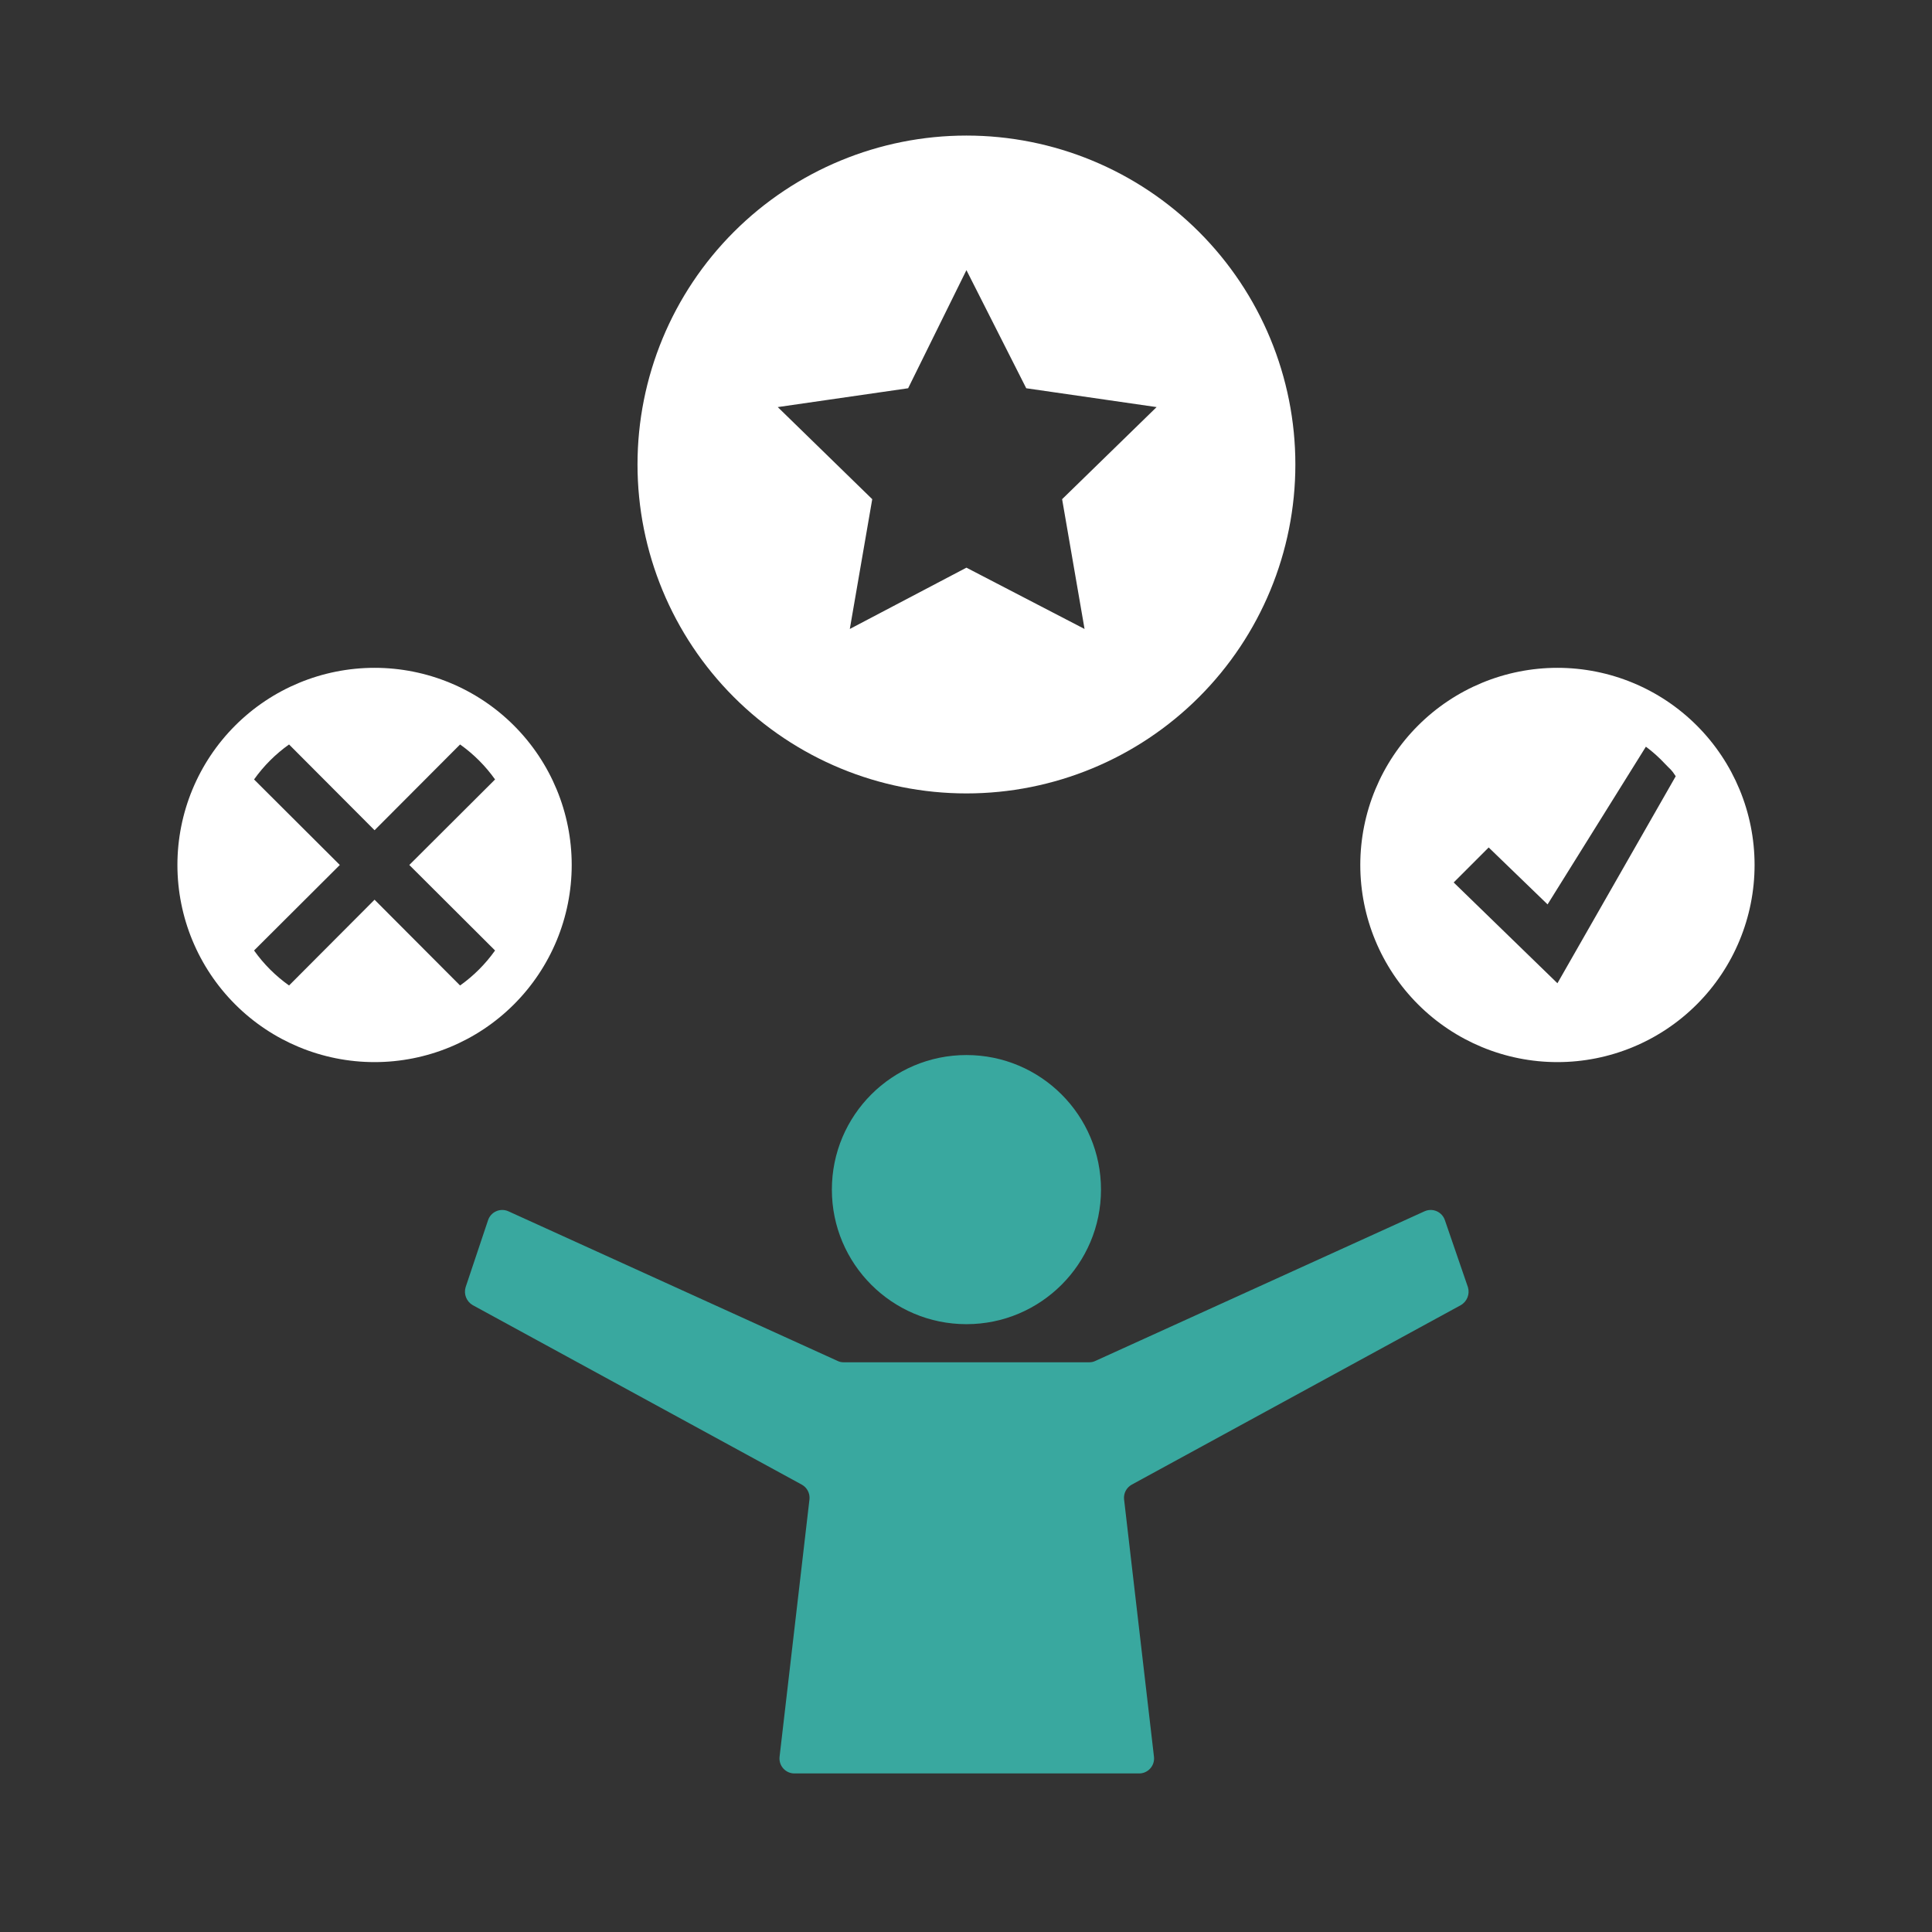
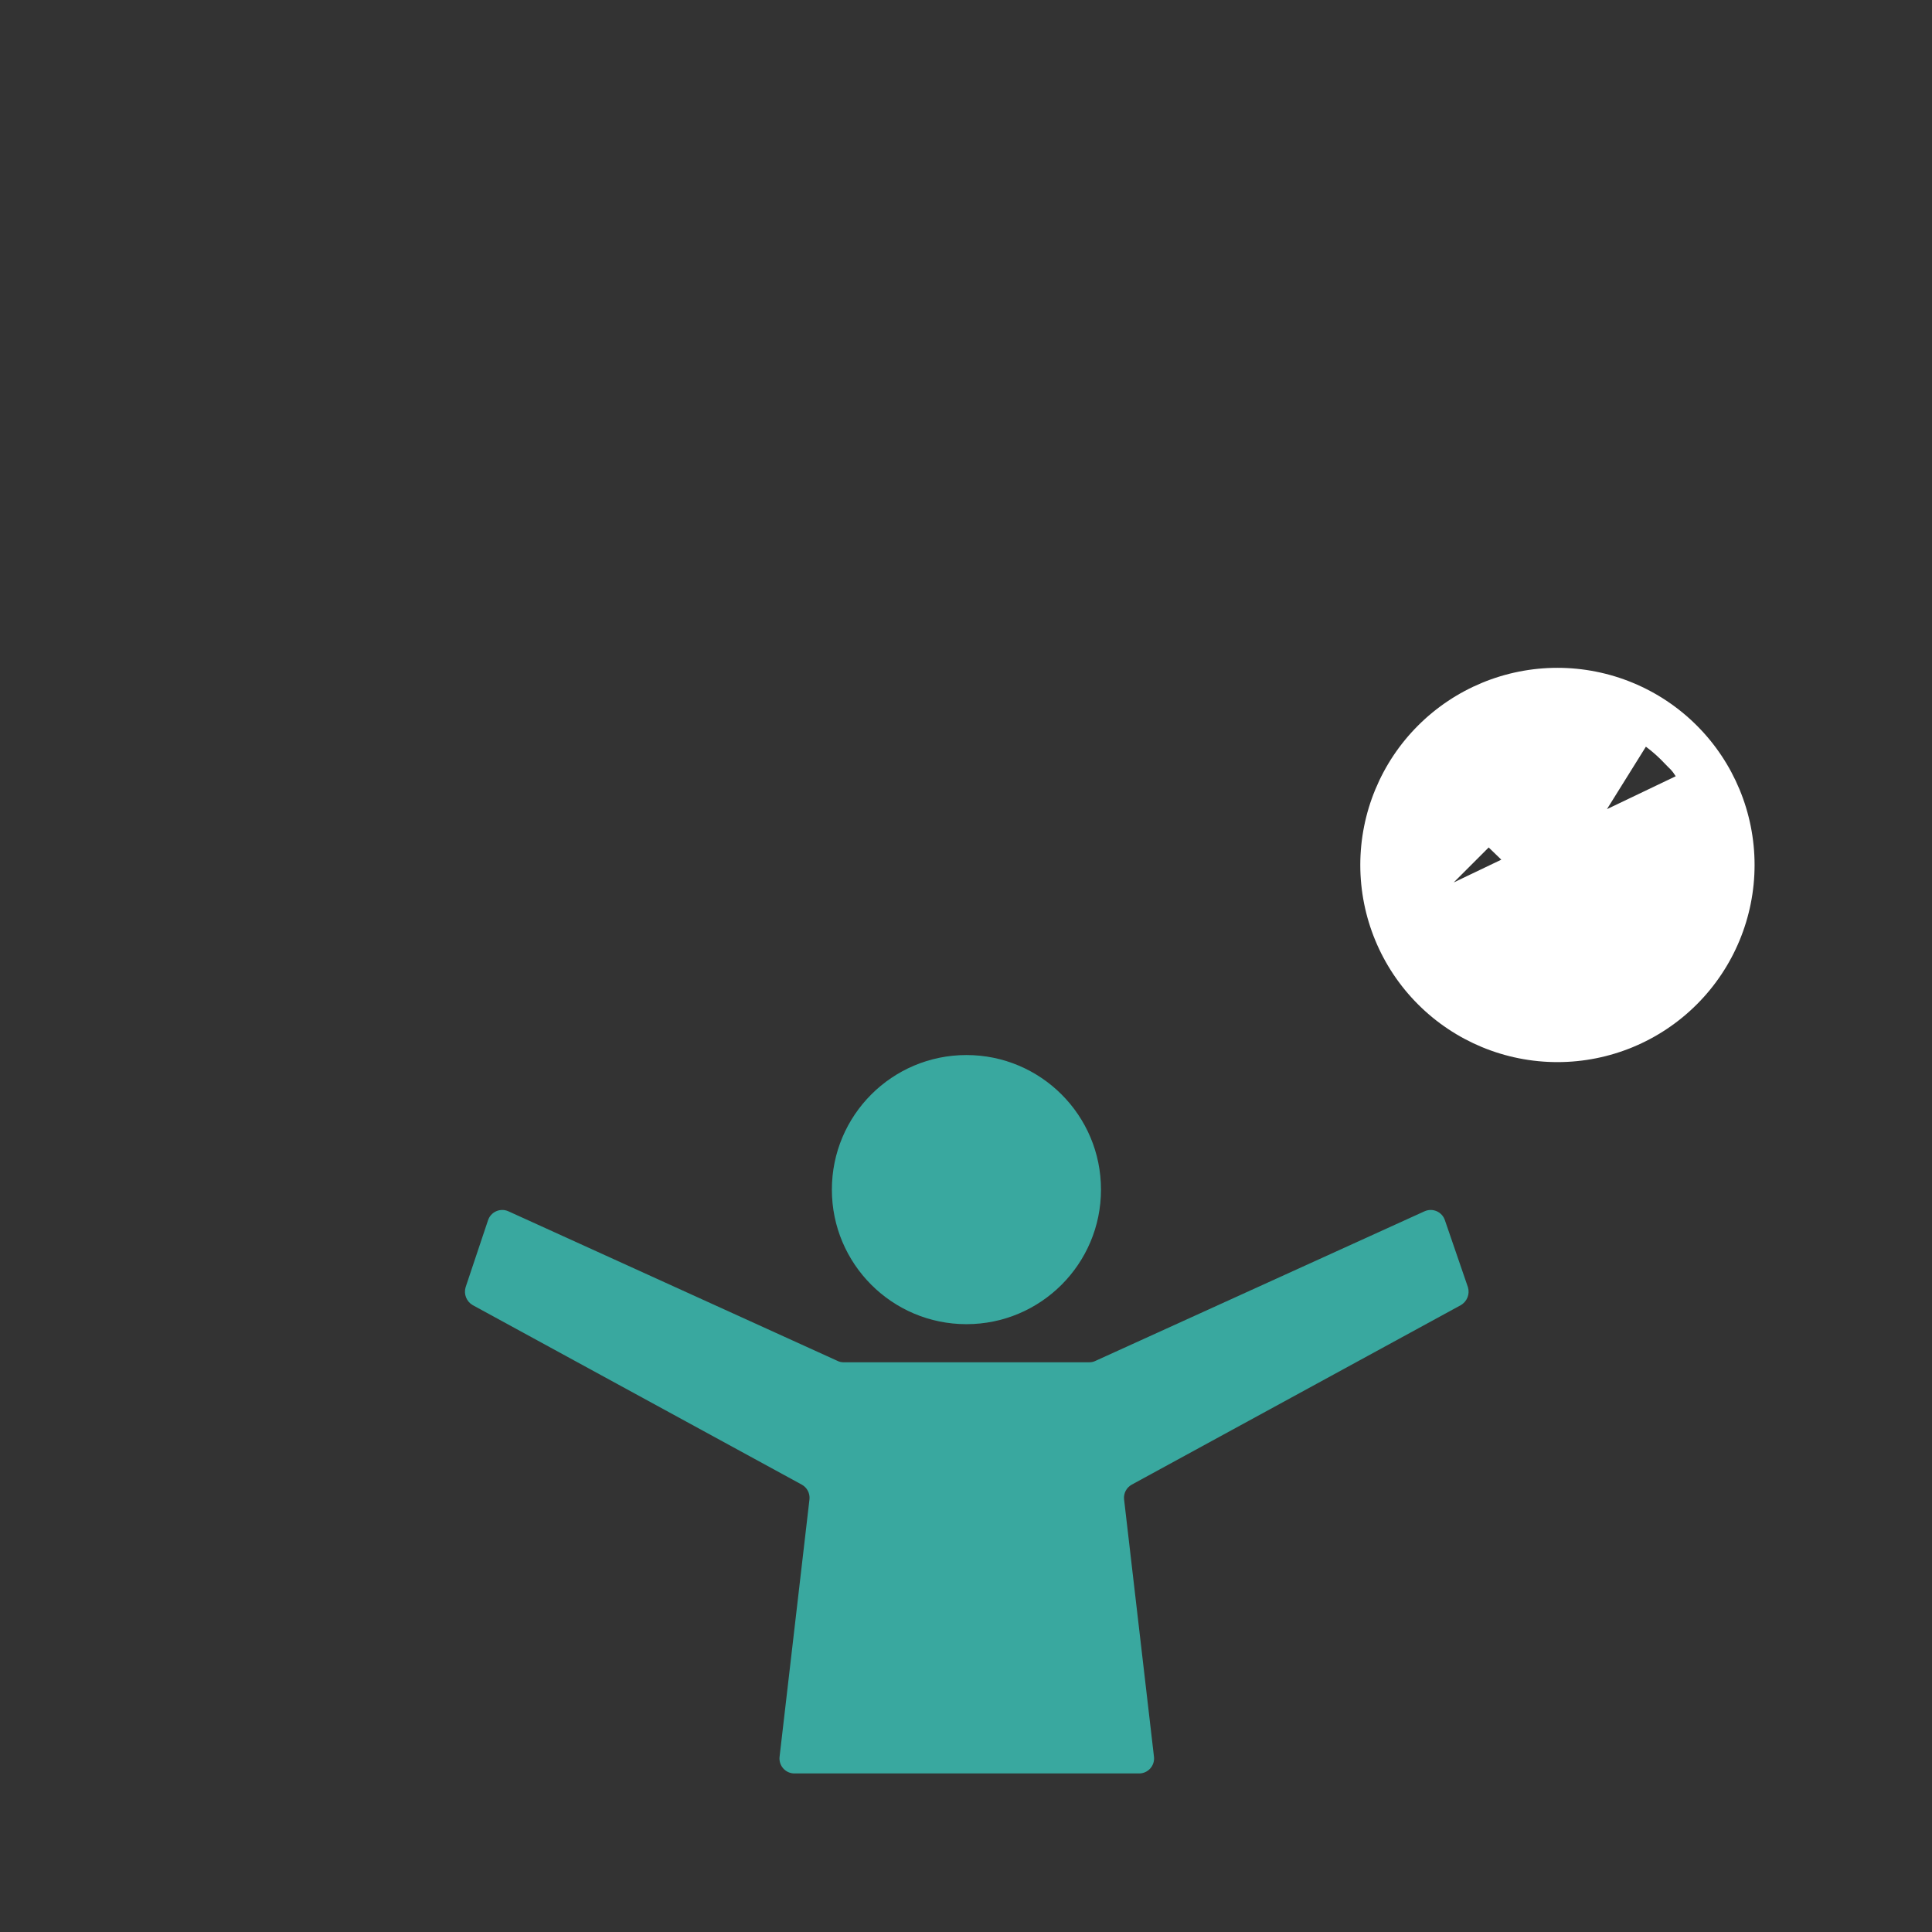
<svg xmlns="http://www.w3.org/2000/svg" width="224" height="224" viewBox="0 0 224 224" fill="none">
  <rect x="0" y="0" width="224" height="224" fill="#333333" stroke="none" />
  <g clip-path="url(#clip0_2716_5893)">
    <g clip-path="url(#clip1_2716_5893)">
      <path d="M127.651 137.926C127.651 146.542 120.666 153.527 112.05 153.527C103.434 153.527 96.449 146.542 96.449 137.926C96.449 129.309 103.434 122.324 112.05 122.324C120.666 122.324 127.651 129.309 127.651 137.926Z" fill="#39A89F" />
-       <path d="M203.429 100.286C203.429 94.224 201.021 88.41 196.734 84.124C192.448 79.837 186.634 77.429 180.572 77.429C174.51 77.429 168.696 79.837 164.41 84.124C160.123 88.41 157.715 94.224 157.715 100.286C157.715 106.348 160.123 112.162 164.41 116.448C168.696 120.735 174.51 123.143 180.572 123.143C186.634 123.143 192.448 120.735 196.734 116.448C201.021 112.162 203.429 106.348 203.429 100.286ZM168.543 102.314L172.6 98.256L179.429 104.857L190.828 86.572C191.631 87.168 192.376 87.838 193.057 88.572C193.736 89.295 193.751 89.165 194.286 90L180.572 114L168.543 102.314Z" fill="white" />
+       <path d="M203.429 100.286C203.429 94.224 201.021 88.41 196.734 84.124C192.448 79.837 186.634 77.429 180.572 77.429C174.51 77.429 168.696 79.837 164.41 84.124C160.123 88.41 157.715 94.224 157.715 100.286C157.715 106.348 160.123 112.162 164.41 116.448C168.696 120.735 174.51 123.143 180.572 123.143C186.634 123.143 192.448 120.735 196.734 116.448C201.021 112.162 203.429 106.348 203.429 100.286ZM168.543 102.314L172.6 98.256L179.429 104.857L190.828 86.572C191.631 87.168 192.376 87.838 193.057 88.572C193.736 89.295 193.751 89.165 194.286 90L168.543 102.314Z" fill="white" />
      <path d="M167.526 141.478C167.373 141.012 167.028 140.632 166.579 140.434C166.13 140.235 165.616 140.237 165.169 140.438L127.033 157.773C126.807 157.888 126.557 157.948 126.304 157.946H112.055H97.806C97.552 157.948 97.303 157.888 97.077 157.773L58.941 140.438C58.493 140.237 57.98 140.235 57.531 140.434C57.082 140.632 56.737 141.012 56.584 141.478L53.983 149.245C53.743 150.047 54.089 150.909 54.816 151.325L92.953 172.127C93.567 172.46 93.923 173.13 93.853 173.825L90.386 203.675C90.326 204.169 90.482 204.667 90.814 205.038C91.146 205.41 91.622 205.622 92.12 205.617H132.059C132.558 205.622 133.033 205.41 133.364 205.038C133.697 204.667 133.852 204.17 133.793 203.676L130.326 173.826C130.256 173.132 130.611 172.46 131.227 172.127L169.363 151.325C170.091 150.909 170.436 150.047 170.196 149.245L167.526 141.478Z" fill="#39A89F" />
-       <path d="M112.05 91.991C122.165 91.991 131.865 87.973 139.017 80.821C146.169 73.669 150.187 63.969 150.187 53.854C150.187 43.739 146.169 34.04 139.017 26.888C131.865 19.735 122.165 15.718 112.05 15.718C101.935 15.718 92.236 19.736 85.084 26.888C77.931 34.04 73.914 43.739 73.914 53.854C73.914 63.969 77.932 73.669 85.084 80.821C92.236 87.973 101.935 91.991 112.05 91.991ZM105.29 45.015L112.05 31.32L118.984 45.015L134.099 47.199L123.144 57.876L125.745 72.924L112.05 65.816L98.529 72.924L101.129 57.876L90.175 47.199L105.29 45.015Z" fill="white" />
-       <path d="M43.428 123.143C49.49 123.143 55.304 120.735 59.589 116.448C63.876 112.162 66.285 106.348 66.285 100.286C66.285 94.224 63.876 88.41 59.589 84.124C55.304 79.837 49.49 77.429 43.428 77.429C37.365 77.429 31.551 79.837 27.265 84.124C22.979 88.41 20.57 94.224 20.57 100.286C20.57 106.348 22.979 112.162 27.265 116.448C31.551 120.735 37.365 123.143 43.428 123.143ZM29.456 90.372C30.57 88.802 31.943 87.43 33.513 86.315L43.428 96.259L53.342 86.316V86.315C54.912 87.43 56.285 88.802 57.399 90.372L47.456 100.287L57.398 110.201H57.399C56.285 111.771 54.912 113.144 53.342 114.259L43.427 104.315L33.513 114.259C31.943 113.144 30.57 111.772 29.456 110.201L39.399 100.287L29.456 90.372Z" fill="white" />
    </g>
  </g>
  <defs>
    <clipPath id="clip0_2716_5893">
      <rect width="224" height="224" fill="white" />
    </clipPath>
    <clipPath id="clip1_2716_5893">
      <rect width="224" height="224" fill="white" transform="translate(0 -14)" />
    </clipPath>
  </defs>
</svg>